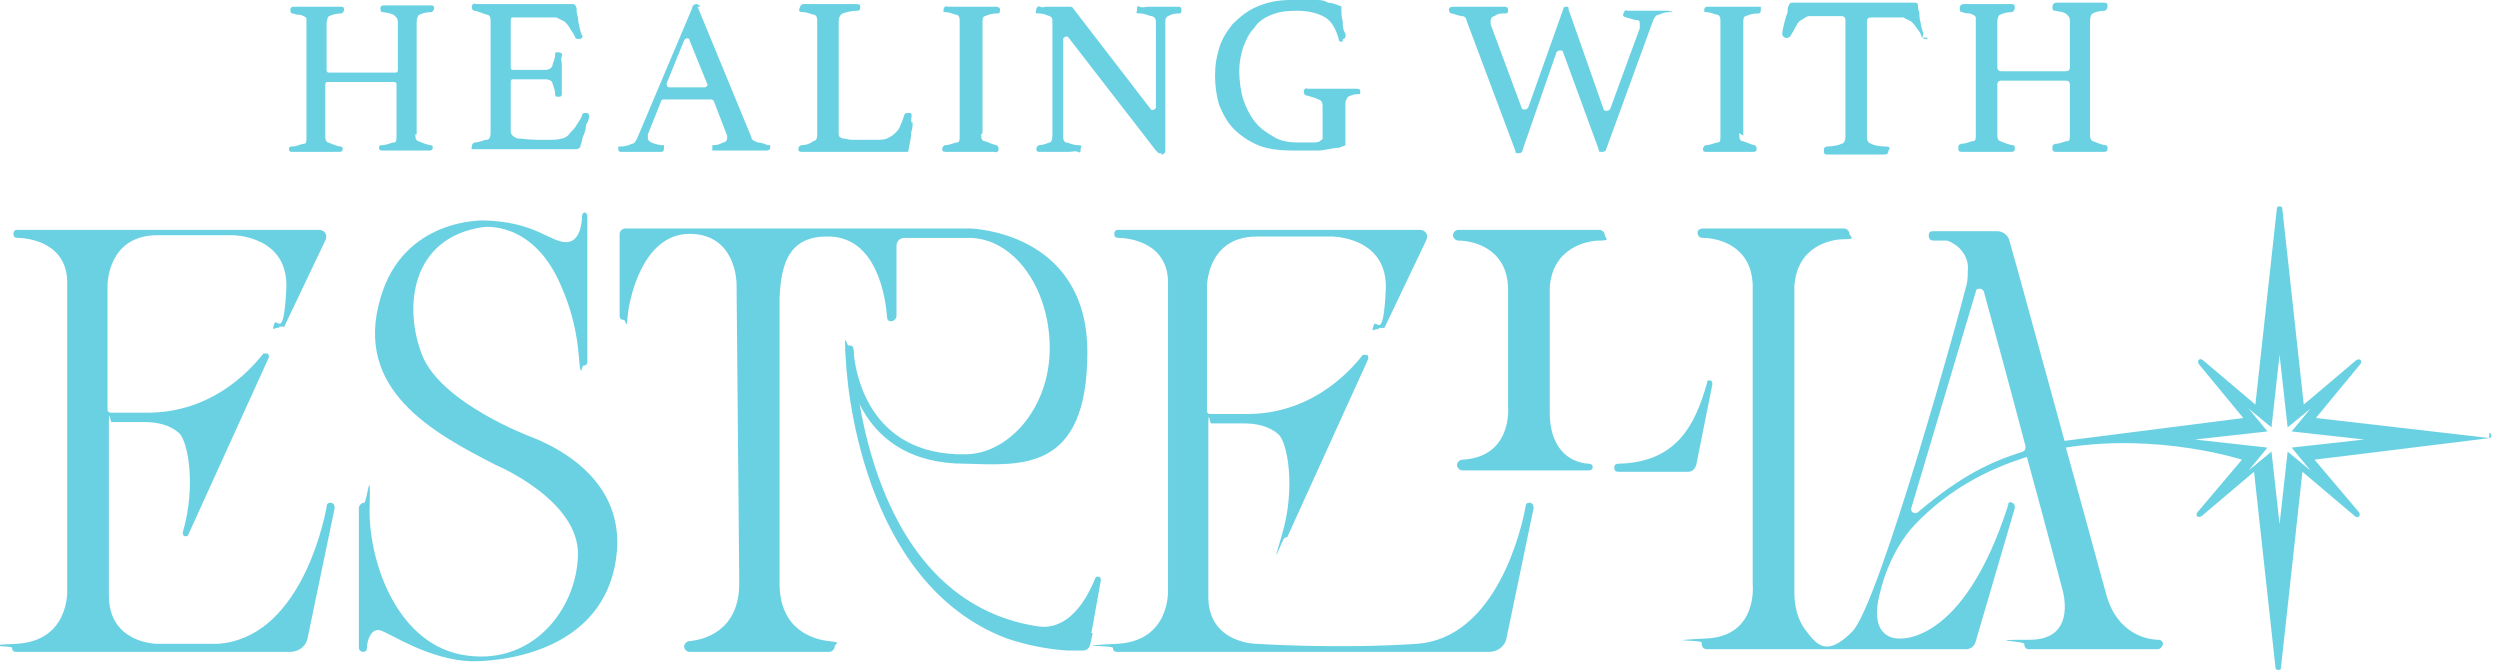
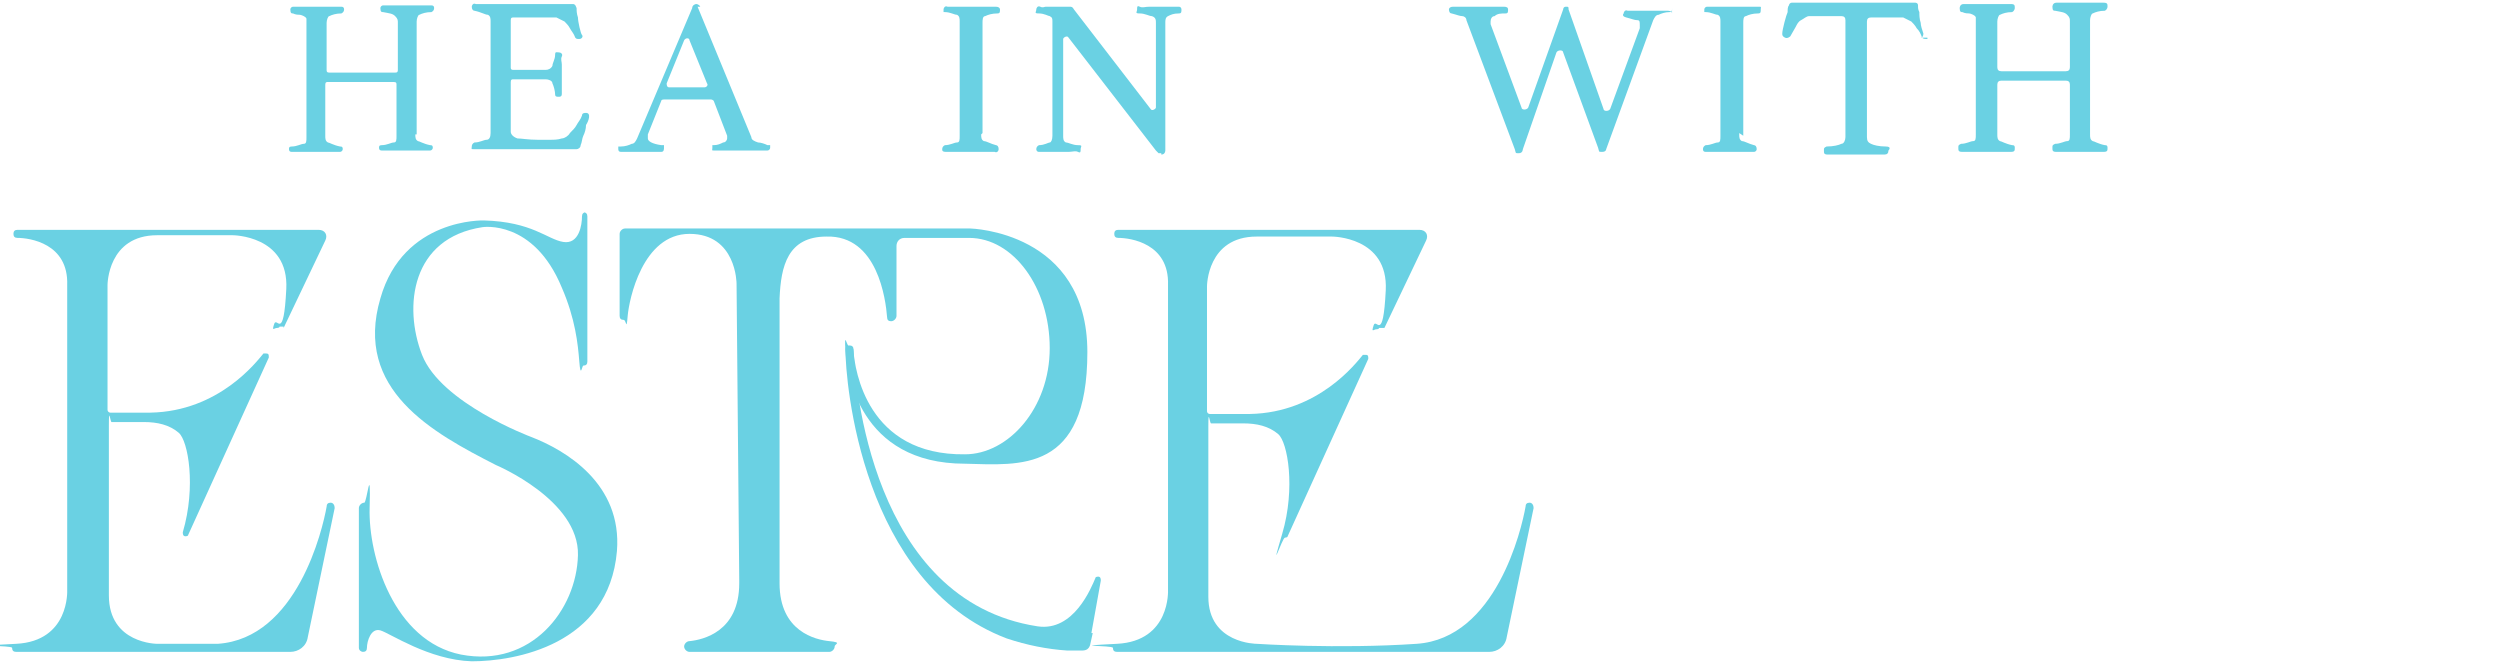
<svg xmlns="http://www.w3.org/2000/svg" id="Layer_1" version="1.1" viewBox="0 0 186 50">
  <defs>
    <style>
      .st0 {
        fill: #6ad1e3;
      }
    </style>
  </defs>
  <g>
    <path class="st0" d="M30.9,10c0,.2,0,.4.2.5.1,0,.4.2.9.3.1,0,.2,0,.2.2s0,0,0,0c0,.1-.1.2-.2.2h-3.6q-.2,0-.2-.2c0-.2,0,0,0,0,0-.1,0-.2.2-.2.4,0,.7-.2.9-.2s.2-.2.2-.5v-3.8c0-.1,0-.2-.2-.2h-4.9c-.1,0-.2,0-.2.2v3.8c0,.2,0,.4.2.5.1,0,.4.2.9.3.1,0,.2,0,.2.2s0,0,0,0c0,.1-.1.2-.2.2h-3.6q-.2,0-.2-.2c0-.2,0,0,0,0,0-.1,0-.2.2-.2.4,0,.7-.2.9-.2s.2-.2.2-.5V1.4s0-.1-.2-.2c0,0-.2-.1-.3-.1s-.3,0-.5-.1c-.1,0-.2,0-.2-.3s0,0,0,0c0-.1.1-.2.2-.2h3.6q.2,0,.2.2c0,.2,0,0,0,0q0,.2-.2.3c-.4,0-.7.1-.9.2-.1,0-.2.3-.2.5v3.5c0,.1,0,.2.2.2h4.9c.1,0,.2,0,.2-.2V1.7c0-.2,0-.3-.2-.5s-.4-.2-.9-.3c-.1,0-.2,0-.2-.3s0,0,0,0c0-.1.1-.2.2-.2h3.6q.2,0,.2.2c0,.2,0,0,0,0q0,.2-.2.3c-.4,0-.7.1-.9.2-.1,0-.2.3-.2.5v8.4h-.1Z" />
    <path class="st0" d="M38,1.2v3.8c0,.1,0,.2.2.2h2.4c.2,0,.4-.1.5-.3,0-.2.2-.5.2-.8s.1-.2.3-.2,0,0,0,0c.1,0,.3.1.2.3s0,.4,0,.6v2.2q0,.2-.2.2c-.2,0-.3,0-.3-.2s-.1-.6-.2-.8c0-.2-.3-.3-.5-.3h-2.4c-.1,0-.2,0-.2.2v3.7c0,.2.2.4.5.5.3,0,.8.1,1.5.1h.9c.3,0,.6,0,.9-.1.2,0,.5-.2.6-.4.2-.2.4-.4.5-.6s.3-.4.4-.7c0-.2.2-.2.3-.2.4,0,.2.6,0,.9,0,.3-.1.6-.2.8s-.1.5-.2.7c0,.2-.2.3-.3.3h-7.6c-.3,0-.2,0-.2-.2s0,0,0,0q0-.2.2-.3c.4,0,.7-.2.9-.2s.3-.2.3-.5V1.6c0-.2,0-.4-.2-.5-.2,0-.5-.2-1-.3-.1,0-.2-.1-.2-.3h0c0-.1.1-.3.3-.2h7.2c.1,0,.2,0,.3.3,0,.2,0,.4.1.7,0,.3.2,1.2.3,1.3s0,.3-.2.3-.2,0-.3-.1c-.1-.3-.3-.5-.4-.7s-.3-.4-.4-.5c-.2-.1-.4-.2-.6-.3h-3.2c-.1,0-.2,0-.2.2v-.2Z" />
    <path class="st0" d="M51.9.5l4,9.7c0,.2.2.3.5.4.2,0,.5.1.7.2h.2v.2c0,.1,0,0,0,0,0,.1-.1.2-.2.2h-3.9c-.3,0-.2,0-.2-.2s0,0,0,0v-.2h.1c.3,0,.5-.1.7-.2.2,0,.3-.2.3-.3v-.2l-1-2.6s-.1-.1-.2-.1h-3.5s-.2,0-.2.1l-1,2.5v.3c0,.2.3.4,1,.5h.2v.2c0,.1,0,.3-.2.3h-3q-.2,0-.2-.2v-.2h.2c.3,0,.6-.1.8-.2.2,0,.3-.2.4-.4L51.5.6c0-.2.2-.3.3-.3,0,0,.2,0,.3.2h-.2ZM52.6,6.2l-1.3-3.2c0-.2-.3-.2-.4,0l-1.3,3.2c0,.1,0,.3.2.3h2.6c.2,0,.3-.2.2-.3h0Z" />
-     <path class="st0" d="M67.9,9.1c0,.2,0,.5-.1.7,0,.4-.1.8-.2,1.3,0,.1,0,.2-.1.2h-7.8c-.3,0-.3-.1-.3-.2s0-.2.2-.3c.5,0,.8-.2.9-.3.2,0,.3-.2.3-.4V1.6c0-.2,0-.4-.2-.5-.2,0-.5-.2-.9-.2s-.2-.3-.2-.3c0-.1.1-.3.3-.3h3.9c.3,0,.3.1.3.2s0,.3-.2.3c-.5,0-.8.1-1.1.2-.2.1-.3.3-.3.6v8.3c0,.2,0,.3.3.4.2,0,.4.1.7.1h1.8c.3,0,.6,0,.8-.1s.4-.2.6-.4c.2-.2.3-.3.4-.6.1-.2.2-.5.3-.8,0,0,.1-.1.2-.1h.2s.2,0,.1.4v.3Z" />
    <path class="st0" d="M73,10c0,.2,0,.4.2.5.2,0,.5.2.9.3.1,0,.2.1.2.3s0,0,0,0c0,.1-.1.3-.3.2h-3.6c-.3,0-.3-.1-.3-.2s0,0,0,0q0-.2.2-.3c.4,0,.7-.2.9-.2s.2-.2.2-.5V1.6c0-.2,0-.4-.2-.5-.2,0-.5-.2-.9-.2h-.1v-.2c0-.1,0,0,0,0,0-.1.1-.3.3-.2h3.6c.2,0,.3.1.3.2s0,0,0,0c0,.2,0,.3-.2.3-.4,0-.7.1-.9.2-.2,0-.2.3-.2.5v8.4-.2Z" />
    <path class="st0" d="M86.4,11.4h-.2l-.2-.2-6.5-8.4c-.1-.2-.4,0-.4.1v7.2c0,.2,0,.4.2.5.2,0,.5.2.9.2s.2.1.2.3,0,.3-.2.2-.4,0-.7,0h-2.2c-.2,0-.2-.2-.2-.2q0-.2.2-.3c.4,0,.7-.2.8-.2s.2-.2.2-.5V1.6c0-.2,0-.3-.2-.4-.1,0-.4-.2-.8-.2s-.2-.1-.2-.3h0c0-.1.1-.3.3-.2s.3,0,.4,0h1.8c.1,0,.2,0,.3.2l5.7,7.4c.1.2.4,0,.4-.1V1.7c0-.2,0-.4-.3-.5-.2,0-.5-.2-.9-.2s-.2-.1-.2-.3,0-.3.2-.2.4,0,.7,0h2.2c.2,0,.2.2.2.2,0,.2,0,.3-.2.3-.4,0-.6.1-.8.2s-.2.3-.2.5v9.5s0,.3-.3.3h0Z" />
-     <path class="st0" d="M99.9,3.1c-.2,0-.3,0-.3-.2-.2-.7-.5-1.3-1-1.6-.5-.3-1.2-.5-2.1-.5s-1.4.1-1.9.3c-.5.2-1,.5-1.3,1-.4.4-.6.9-.8,1.4-.2.6-.3,1.2-.3,1.8s.1,1.5.3,2.1c.2.6.5,1.2.9,1.7s.9.8,1.4,1.1c.5.3,1.1.4,1.8.4h1c.2,0,.5,0,.6-.1s.2-.1.2-.2v-2.3c0-.3,0-.5-.3-.6-.2-.1-.5-.2-.9-.3-.2,0-.2-.3-.2-.3,0-.1.1-.3.3-.2h3.6c.3,0,.3.1.3.2s0,0,0,0v.2h-.1c-.4,0-.6.1-.8.2-.1.1-.2.3-.2.5v3.1s-.2.1-.5.2c-.5,0-1,.2-1.6.2h-1.9c-.8,0-1.8-.1-2.5-.4s-1.3-.7-1.8-1.2-.8-1.1-1.1-1.8c-.2-.7-.3-1.4-.3-2.2s.1-1.3.3-2c.2-.7.6-1.3,1-1.8.5-.5,1.1-1,1.8-1.3.7-.3,1.5-.5,2.5-.5h1.9c.3,0,.6,0,.9.2.3,0,.5.1.8.2s.2.1.2.2c0,.3,0,.7.1,1,0,.3,0,.6.2.9,0,0,.1.4-.2.4v.2Z" />
    <path class="st0" d="M124.4.6c0,.2,0,.3-.2.3-.3,0-.6.1-.8.2-.2,0-.3.2-.4.4l-3.5,9.6s0,.2-.3.2-.2,0-.3-.3l-2.6-7.1c0-.2-.4-.2-.5,0l-2.5,7.2s0,.3-.3.3-.2,0-.3-.3l-3.6-9.6c0-.2-.2-.3-.3-.3-.2,0-.4-.1-.8-.2-.2,0-.2-.3-.2-.3,0-.1.1-.2.3-.2h3.8q.3,0,.3.2c0,.2,0,.3-.2.3-.3,0-.6,0-.8.2-.2,0-.3.2-.3.4v.2l2.3,6.2c0,.2.4.2.5,0l2.6-7.3s0-.2.2-.2.2,0,.2.2l2.6,7.4c0,.2.4.2.5,0l2.2-6v-.2h0c0-.3,0-.4-.2-.4s-.4-.1-.8-.2-.2-.3-.2-.3c0-.1.1-.3.3-.2h3s.3,0,.3.2v-.4Z" />
    <path class="st0" d="M129.4,10c0,.2,0,.4.2.5.2,0,.5.2.9.3.1,0,.2.1.2.3s0,0,0,0c0,.1-.1.2-.2.2h-3.6q-.2,0-.2-.2c0-.2,0,0,0,0q0-.2.2-.3c.4,0,.7-.2.9-.2s.2-.2.2-.5V1.6c0-.2,0-.4-.2-.5-.2,0-.5-.2-.9-.2h-.1v-.2c0-.1,0,0,0,0,0-.1.1-.2.2-.2h3.8c.3,0,.2,0,.2.2s0,0,0,0c0,.2,0,.3-.2.3-.4,0-.7.1-.9.2-.2,0-.2.3-.2.5v8.4l-.3-.2Z" />
    <path class="st0" d="M143.4,2.9c-.2,0-.3,0-.4-.1-.1-.3-.2-.5-.4-.7-.1-.2-.3-.4-.4-.5-.2-.1-.4-.2-.6-.3h-2.4c-.2,0-.3.1-.3.3v8.6c0,.3.1.4.3.5.2.1.6.2,1.1.2s.2.3.2.3c0,.2-.1.3-.3.3h-4.2c-.3,0-.3-.1-.3-.3s0-.2.2-.3c.5,0,.9-.1,1.1-.2.2,0,.3-.3.3-.5V1.5c0-.2-.1-.3-.3-.3h-2.4c-.2,0-.4.2-.6.3-.2.1-.3.3-.4.5s-.3.5-.4.7c0,0-.2.2-.4.1s-.2-.2-.2-.3c0-.3.3-1.4.4-1.6,0-.2,0-.4.1-.5,0-.1.1-.2.2-.2h9.2s.2,0,.2.2,0,.3.1.5c0,.2,0,.5.1.8,0,.2.1.5.2.8,0,0,0,.3-.2.3h.5Z" />
    <path class="st0" d="M155.5,10c0,.2,0,.4.2.5.1,0,.4.2.9.3.1,0,.2,0,.2.2s0,.3-.3.3h-3.5c-.3,0-.3-.1-.3-.3s0-.2.2-.3c.4,0,.7-.2.9-.2s.2-.2.2-.5v-3.7c0-.2-.1-.3-.3-.3h-4.8c-.2,0-.3.1-.3.3v3.7c0,.2,0,.4.2.5.1,0,.4.2.9.3.1,0,.2,0,.2.2s0,.3-.3.3h-3.6c-.3,0-.3-.1-.3-.3s0-.2.2-.3c.4,0,.7-.2.9-.2s.2-.2.2-.5V1.3s0-.1-.2-.2c0,0-.2-.1-.3-.1s-.3,0-.5-.1c-.1,0-.2,0-.2-.3,0,0,0-.3.3-.3h3.5c.3,0,.3.1.3.3,0,0,0,.2-.2.3-.4,0-.7.1-.9.2-.1,0-.2.3-.2.5v3.4c0,.2.1.3.3.3h4.8c.2,0,.3-.1.3-.3V1.6c0-.2,0-.3-.2-.5s-.4-.2-.9-.3c-.1,0-.2,0-.2-.3,0,0,0-.3.3-.3h3.5c.3,0,.3.1.3.3,0,0,0,.2-.2.3-.4,0-.7.1-.9.2-.1,0-.2.3-.2.5v8.4h0Z" />
  </g>
  <path class="st0" d="M21.1,24.4l3.1-6.5c.2-.4,0-.8-.5-.8H1.3c-.2,0-.3.1-.3.3h0c0,.2.1.3.3.3.9,0,3.8.4,3.7,3.5v22.7s.2,3.8-3.8,4-.3.1-.3.3h0c0,.2.1.3.3.3h20.4c.6,0,1.2-.4,1.3-1.1l2-9.6c0-.2-.1-.4-.3-.4h0c-.2,0-.3.1-.3.3-.3,1.7-2.2,9.8-8.1,10.2s0,0,0,0h-4.5s-3.6,0-3.6-3.6v-12.7c0-1.4.1-.2.2-.2h2.4c1,0,1.9.2,2.6.8s1.3,4,.3,7.4c0,.1,0,.3.2.3h0s.2,0,.2-.1l6-13.2c0-.2,0-.3-.2-.3h-.2c-.5.6-3.3,4.3-8.4,4.4h-3c-.1,0-.2-.1-.2-.2v-9.3s0-3.7,3.7-3.7h5.6s4.2,0,4,4-.7,2-.9,2.6,0,.3.2.3h0s.2,0,.2-.1h.3Z" />
  <path class="st0" d="M103,24.4l3.1-6.5c.2-.4,0-.8-.5-.8h-22.4c-.2,0-.3.1-.3.3h0c0,.2.1.3.3.3.9,0,3.8.4,3.7,3.5v22.7s.2,3.8-3.8,4-.3.1-.3.3h0c0,.2.1.3.3.3h27.7c.6,0,1.2-.4,1.3-1.1l2-9.6c0-.2-.1-.4-.3-.4h0c-.2,0-.3.1-.3.3-.3,1.7-2.2,9.8-8.1,10.2s-11.9,0-11.9,0c0,0-3.6,0-3.6-3.5v-12.7c0-1.4.1-.2.2-.2h2.4c1,0,1.9.2,2.6.8s1.3,4,.3,7.4,0,.3.2.3h0s.2,0,.2-.1l6-13.2c0-.2,0-.3-.2-.3h-.2c-.5.6-3.3,4.3-8.4,4.4h-3c-.1,0-.2-.1-.2-.2v-9.3s0-3.7,3.7-3.7h5.6s4.2,0,4,4-.7,2-.9,2.6,0,.3.2.3h0s.2,0,.2-.1h.4Z" />
-   <path class="st0" d="M120.3,35.1h5.3c.3,0,.5-.2.6-.5l1.2-6c0-.1,0-.3-.2-.3h0c-.1,0-.2,0-.2.2-.9,3.2-2.3,5.9-6.6,6-.2,0-.3.1-.3.3h0c0,.2.1.3.3.3h0Z" />
-   <path class="st0" d="M118.5,34.8c0-.2-.1-.3-.3-.3-1.6-.1-2.9-1.3-2.9-3.8v-9.3c.2-3,2.8-3.5,3.7-3.5s.4-.2.4-.4h0c0-.2-.2-.4-.4-.4h-10.5c-.2,0-.4.2-.4.4h0c0,.2.2.4.4.4,1,0,3.6.5,3.7,3.5v8.8s.4,3.8-3.4,4c-.2,0-.4.2-.4.4h0c0,.2.2.4.4.4h9.4c.2,0,.3-.1.3-.3h0Z" />
  <path class="st0" d="M43.6,15.8c-.2,0-.3.1-.3.3,0,.6-.2,2.1-1.4,1.9s-2.3-1.5-5.9-1.6c0,0-6-.2-7.7,5.8-2,6.8,3.9,10,8.6,12.4,0,0,6.2,2.6,6.1,6.7s-3.5,8.4-8.7,7.4c-5-1-6.9-7.3-6.8-10.9s-.2-.4-.4-.4h0c-.2,0-.4.2-.4.4v10.4c0,.2.2.3.3.3h0c.2,0,.3-.1.3-.3,0-.5.3-1.5,1-1.3s3.6,2.2,6.8,2.3c3.2,0,10.2-1.2,10.8-8.2.4-5-3.8-7.5-6.4-8.5,0,0-6.7-2.5-8.1-6.1s-.8-8.7,4.5-9.5c0,0,3.8-.6,5.9,4.5,1,2.3,1.2,4.2,1.3,5.5s.2.3.3.3h0c.2,0,.3-.1.3-.3v-10.8c0-.2-.1-.3-.3-.3h.2Z" />
  <path class="st0" d="M55,43.2l-.2-22.1s0-3.7-3.5-3.7-4.5,4.9-4.6,6.1-.1.3-.3.3h0c-.2,0-.3-.1-.3-.3v-6.1c0-.2.2-.4.4-.4h25.7s8.7.2,8.7,9.2-5,8.4-9.1,8.3h0c-7.9,0-8.8-6.8-8.9-8.4s.1-.3.3-.3h0c.2,0,.3.1.3.3.1,1.4,1,7.8,8.3,7.7,3.2,0,6.3-3.4,6.3-7.9s-2.7-8.2-6-8.2h-4.8c-.4,0-.6.3-.6.6v5.2c0,.2-.2.4-.4.4h0c-.2,0-.3-.1-.3-.3-.1-1.3-.7-6.1-4.5-6-2.9,0-3.4,2.2-3.5,4.6v21.2h0c0,3.6,2.7,4.2,3.7,4.3s.4.2.4.4h0c0,.2-.2.4-.4.4h-10.4c-.2,0-.4-.2-.4-.4h0c0-.2.2-.4.4-.4,1-.1,3.7-.7,3.7-4.3" />
  <path class="st0" d="M81.2,47.1l.7-3.9c0-.1,0-.3-.2-.3h0s-.2,0-.2.1c-.3.7-1.6,4-4.3,3.6-12.4-1.9-13.6-18.2-13.7-20.6,0-.2-.1-.3-.3-.3h0c-.2,0-.3.1-.3.3,0,2.4,1.2,17.4,12,21.5,1.5.5,3,.8,4.5.9h1.1c.3,0,.5-.1.6-.4l.2-.9h-.1Z" />
-   <path class="st0" d="M185.3,32.6l-13-1.5,3.3-4c.2-.2,0-.5-.3-.3l-3.9,3.3-1.6-14.6c0-.2-.4-.2-.4,0l-1.6,14.6-3.9-3.3c-.2-.2-.5,0-.3.3l3.3,4-13.3,1.7c-1.7-6.2-3.5-12.8-4.1-14.9-.1-.4-.5-.7-.9-.7h-4.7c-.2,0-.4,0-.4.3s.1.4.4.4h.9c.2,0,.5.2.8.4.6.5.9,1.2.8,1.9,0,.4,0,.8-.2,1.4-.3,1.3-6.4,23.4-8.4,25.4s-2.7.9-3.6-.3c-.4-.6-.7-1.5-.7-2.6v-22.8c.2-3,2.7-3.5,3.7-3.5s.4-.2.4-.4-.2-.4-.4-.4h-10.5c-.2,0-.4.1-.4.3s.1.4.4.4c1,0,3.6.5,3.7,3.5v22.3s.4,3.8-3.4,4-.4.1-.4.3c0,.3.1.5.4.5h19.3c.3,0,.6-.2.7-.6l2.9-9.9c0-.2,0-.3-.2-.4s-.3,0-.3.2c-3.4,10.6-8.2,9.9-8.2,9.9,0,0-2.3.1-1.3-3.5,0,0,.6-2.9,2.6-5,2.5-2.6,5.4-4.1,8.3-5,1.4,5.1,2.6,9.7,2.6,9.7,0,0,1.3,3.9-2.4,3.9s-.4.1-.4.3.1.4.3.4h9.6c.2,0,.3-.1.4-.3s-.1-.4-.3-.4c-.8,0-3.1-.4-3.9-3.4-.4-1.4-1.6-5.9-3-10.9,6.9-1.1,13.1.9,13.1.9l-3.3,3.9c-.2.2,0,.5.3.3l3.9-3.3,1.6,14.6c0,.2.4.2.4,0l1.6-14.6,3.9,3.3c.2.2.5,0,.3-.3l-3.3-3.9,13-1.6c.2,0,.2-.4,0-.4v.4ZM150.5,33.6c-2.5.8-4.6,1.8-7.8,4.5-.2.2-.6,0-.5-.3l4.8-16.1c0-.3.5-.3.6,0,.6,2.2,2,7.3,3.1,11.5,0,.2,0,.3-.2.4ZM170.2,33.6l-.6,5.4-.6-5.4-1.7,1.4,1.4-1.7-5.4-.6,5.4-.6-1.4-1.7,1.7,1.4.6-5.4.6,5.4,1.7-1.4-1.4,1.7,5.4.6-5.4.6,1.4,1.7-1.7-1.4Z" />
</svg>